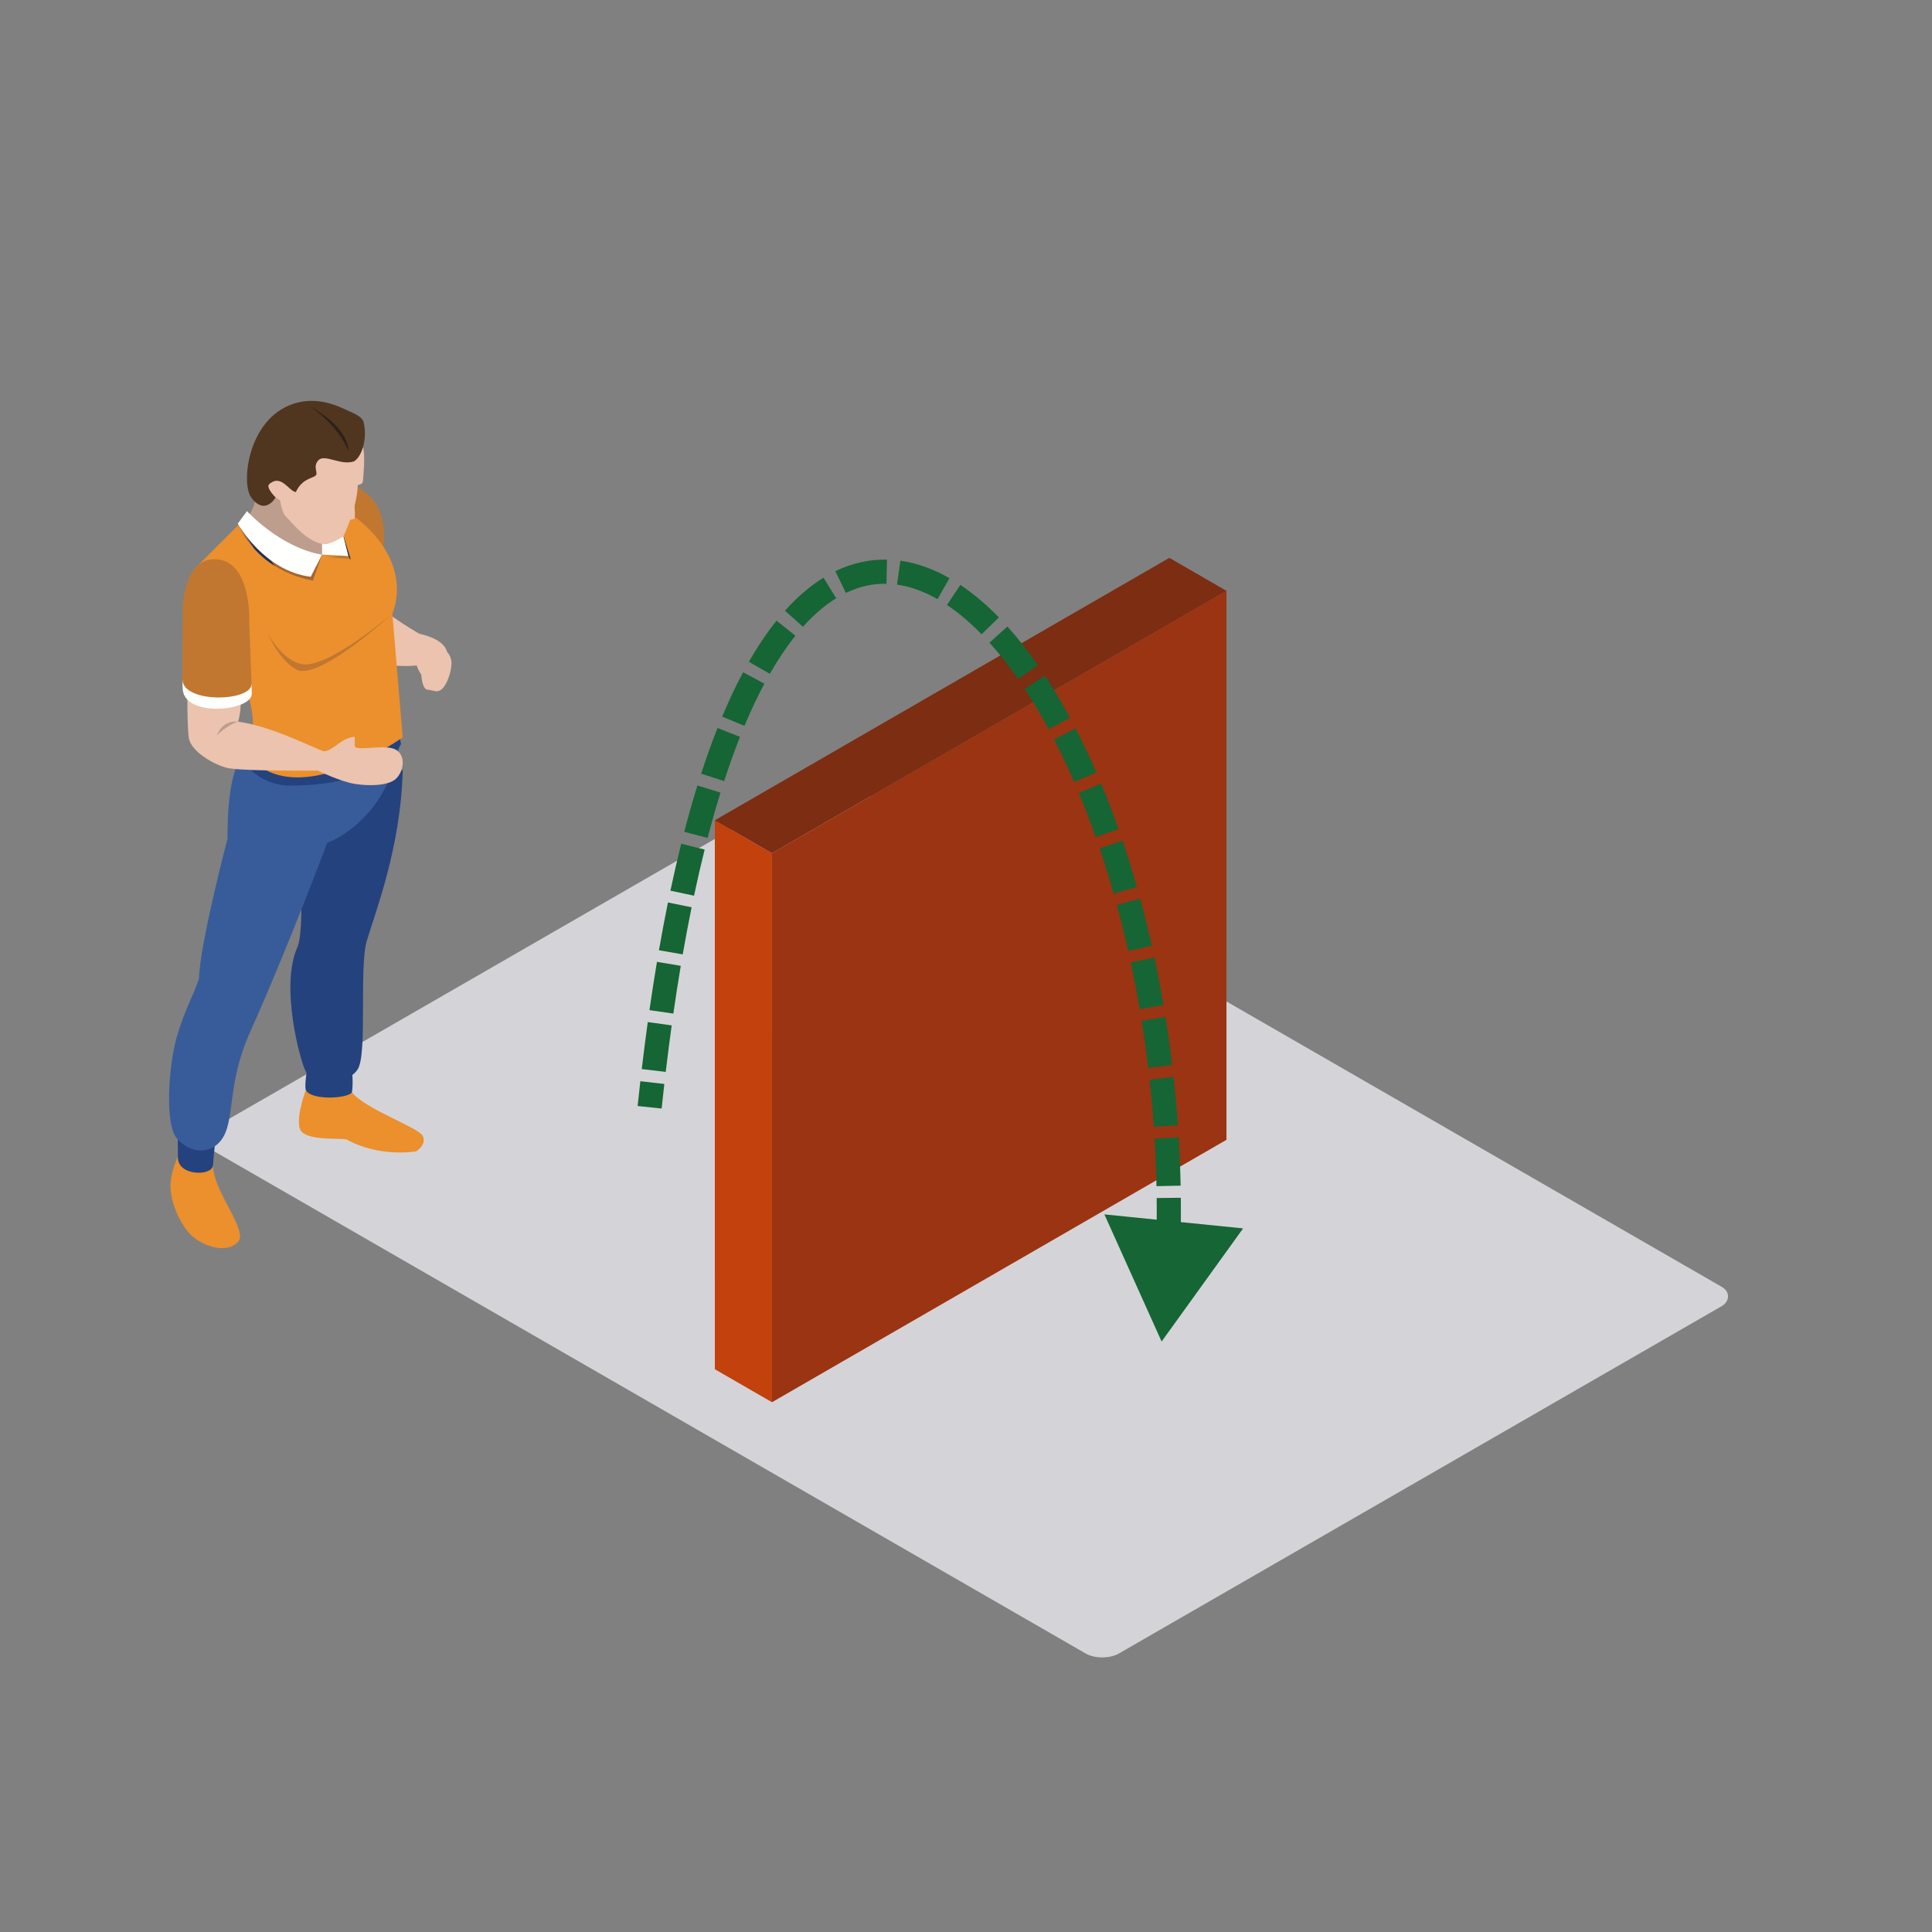
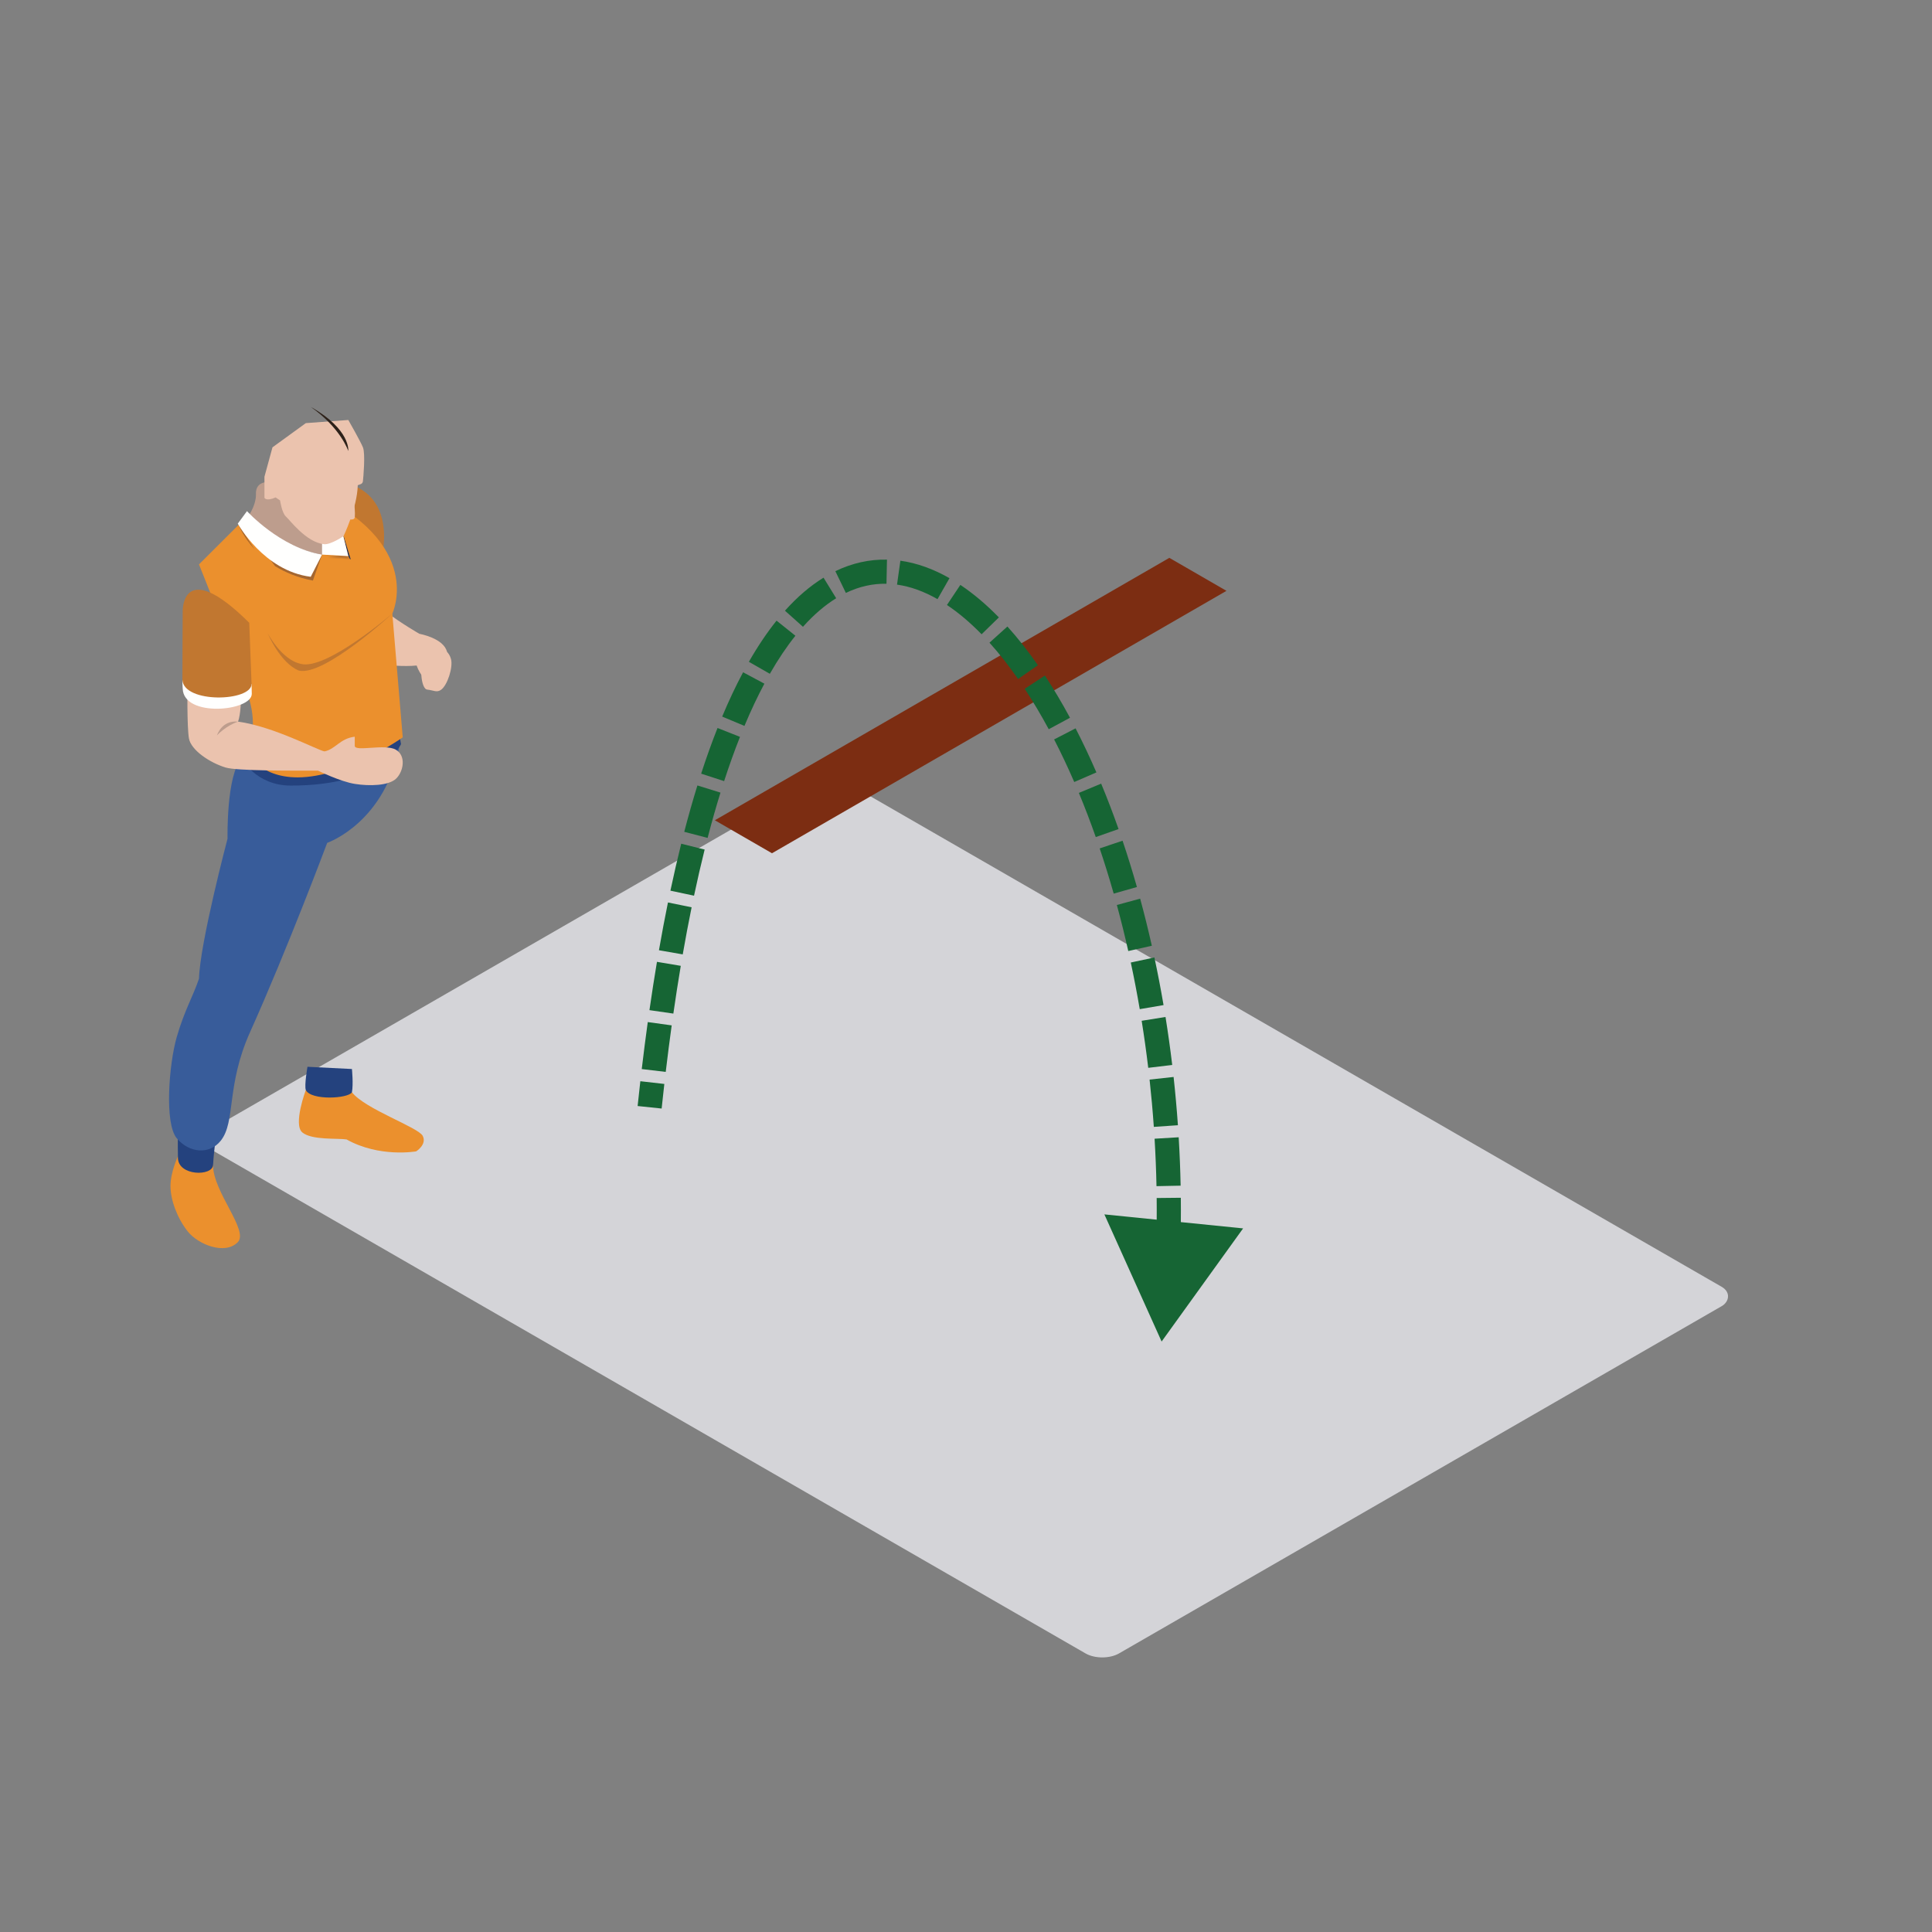
<svg xmlns="http://www.w3.org/2000/svg" width="800" height="800" viewBox="0 0 800 800" fill="none">
  <rect x="0" y="0" width="800" height="800" fill="#808080" stroke="none" />
  <rect width="434.563" height="304.194" rx="8" transform="matrix(0.866 0.499 -0.866 0.499 343.529 320)" fill="#D4D4D8" />
-   <rect width="27.32" height="227.32" transform="matrix(0.866 0.5 3.18351e-05 1 296 339.652)" fill="#C2410C" />
-   <rect width="217.32" height="227.32" transform="matrix(0.866 -0.5 -3.18351e-05 1 319.66 353.313)" fill="#9A3412" />
  <rect width="217.32" height="27.32" transform="matrix(0.866 -0.5 0.866 0.5 296 339.654)" fill="#7C2D12" />
  <path d="M481 555.5L514.744 508.652L457.301 502.853L481 555.5ZM273.973 459.02C274.333 455.581 274.704 452.188 275.085 448.841L265.149 447.71C264.764 451.087 264.39 454.51 264.027 457.979L273.973 459.02ZM275.664 443.854C276.446 437.25 277.27 430.829 278.133 424.587L268.227 423.218C267.355 429.526 266.523 436.012 265.733 442.677L275.664 443.854ZM278.821 419.701C279.799 412.893 280.824 406.305 281.895 399.931L272.033 398.275C270.949 404.73 269.912 411.397 268.923 418.279L278.821 419.701ZM282.706 395.192C283.882 388.444 285.11 381.945 286.385 375.689L276.587 373.691C275.291 380.045 274.046 386.637 272.854 393.474L282.706 395.192ZM287.385 370.884C288.796 364.233 290.262 357.868 291.78 351.781L282.077 349.362C280.529 355.569 279.037 362.049 277.603 368.809L287.385 370.884ZM293.009 346.958C294.724 340.367 296.501 334.118 298.333 328.203L288.781 325.243C286.9 331.314 285.082 337.711 283.331 344.44L293.009 346.958ZM299.842 323.447C301.965 316.912 304.158 310.809 306.411 305.125L297.115 301.44C294.777 307.337 292.514 313.639 290.331 320.358L299.842 323.447ZM308.261 300.583C310.94 294.185 313.697 288.364 316.515 283.092L307.696 278.377C304.714 283.956 301.824 290.064 299.037 296.72L308.261 300.583ZM318.774 279.005C322.236 272.954 325.774 267.72 329.358 263.247L321.554 256.994C317.602 261.927 313.777 267.602 310.094 274.039L318.774 279.005ZM332.492 259.541C337.061 254.429 341.667 250.538 346.246 247.719L341.004 239.203C335.477 242.605 330.145 247.161 325.036 252.876L332.492 259.541ZM350.256 245.517C355.857 242.809 361.471 241.609 367.072 241.724L367.277 231.726C360.045 231.578 352.872 233.144 345.902 236.515L350.256 245.517ZM371.44 242.077C376.922 242.847 382.53 244.853 388.204 248.092L393.162 239.408C386.571 235.645 379.763 233.148 372.83 232.174L371.44 242.077ZM392.113 250.512C396.908 253.713 401.707 257.767 406.457 262.636L413.615 255.654C408.46 250.369 403.131 245.844 397.664 242.195L392.113 250.512ZM409.721 266.121C413.743 270.583 417.702 275.61 421.568 281.166L429.776 275.454C425.701 269.597 421.483 264.234 417.15 259.426L409.721 266.121ZM424.312 285.223C427.723 290.407 431.046 295.995 434.261 301.957L443.063 297.211C439.722 291.014 436.25 285.174 432.667 279.727L424.312 285.223ZM436.487 306.18C439.367 311.766 442.151 317.653 444.822 323.815L453.997 319.838C451.243 313.483 448.364 307.394 445.375 301.597L436.487 306.18ZM446.736 328.324C449.176 334.195 451.513 340.298 453.735 346.612L463.168 343.292C460.887 336.81 458.484 330.535 455.97 324.487L446.736 328.324ZM455.354 351.312C457.399 357.373 459.337 363.617 461.158 370.027L470.777 367.294C468.913 360.733 466.927 354.335 464.83 348.117L455.354 351.312ZM462.466 374.735C464.155 380.951 465.735 387.313 467.195 393.808L476.951 391.614C475.459 384.978 473.845 378.472 472.116 372.112L462.466 374.735ZM468.236 398.557C469.588 404.88 470.826 411.322 471.943 417.867L481.801 416.185C480.66 409.504 479.396 402.926 478.015 396.467L468.236 398.557ZM472.741 422.688C473.766 429.09 474.676 435.587 475.462 442.165L485.391 440.979C484.59 434.268 483.662 427.64 482.615 421.106L472.741 422.688ZM476.019 447.034C476.725 453.492 477.312 460.024 477.772 466.62L487.747 465.924C487.278 459.197 486.68 452.534 485.959 445.946L476.019 447.034ZM478.089 471.517C478.478 478.012 478.743 484.564 478.878 491.162L488.876 490.957C488.738 484.227 488.468 477.544 488.071 470.92L478.089 471.517ZM478.955 496.073C479.024 502.586 478.965 509.141 478.773 515.727L488.769 516.019C488.965 509.299 489.025 502.611 488.954 495.967L478.955 496.073ZM478.605 520.636C478.35 527.151 477.962 533.692 477.437 540.251L487.405 541.049C487.942 534.353 488.337 527.676 488.598 521.028L478.605 520.636Z" fill="#166534" />
  <path fill-rule="evenodd" clip-rule="evenodd" d="M146.972 201.286C165.29 209.428 157.301 234.02 157.301 234.02L137.8 219.537L139.287 204.122C139.287 204.122 143.688 200.177 146.972 201.286Z" fill="#C17730" />
  <path fill-rule="evenodd" clip-rule="evenodd" d="M173.68 262.454C173.68 262.454 165.911 258.009 159.929 253.383C152.161 254.06 159.748 275.343 159.748 275.343C159.748 275.343 167.265 276.134 172.519 275.579C173.924 279.646 176.638 281.865 176.638 281.865L183.788 278.911C183.788 278.911 185.732 273.046 185.102 269.962C183.788 264.231 173.68 262.454 173.68 262.454Z" fill="#EBC3AE" />
  <path fill-rule="evenodd" clip-rule="evenodd" d="M105.983 204.523C106.168 209.704 101.92 215.136 101.92 215.136L112.147 229.646L126.692 237.54L138.791 232.485L140.14 219.537L128.914 203.013L110.797 199.63C110.797 199.63 105.802 199.343 105.983 204.523Z" fill="#BD9D8D" />
  <path fill-rule="evenodd" clip-rule="evenodd" d="M145.725 452.272C151.114 459.242 173.188 466.763 175.036 470.338C176.885 473.914 172.322 476.754 172.322 476.754C172.322 476.754 157.156 479.464 143.507 471.817C139.782 471.239 129.107 472.187 125.189 468.918C121.276 465.65 126.633 451.352 126.633 451.352C126.633 451.352 140.325 445.307 145.725 452.272Z" fill="#EB902D" />
  <path fill-rule="evenodd" clip-rule="evenodd" d="M127.317 441.731C127.317 441.731 125.956 449.499 126.633 451.352C128.796 455.793 144.27 454.923 145.725 452.272C146.363 448.87 145.725 442.655 145.725 442.655L127.317 441.731Z" fill="#24427E" />
-   <path fill-rule="evenodd" clip-rule="evenodd" d="M166.765 319.109C165.911 351.473 155.059 378.601 151.853 389.697C148.652 400.797 152.184 436.307 148.148 442.718C144.113 449.129 130.397 450.365 126.633 443.705C124.434 439.811 115.745 408.254 123.25 391.974C127.195 381.803 122.507 327.735 122.507 327.735C122.507 327.735 165.644 316.088 166.765 319.109Z" fill="#24427E" />
  <path fill-rule="evenodd" clip-rule="evenodd" d="M88.228 482.426C88.106 493.4 103.155 509.558 98.463 514.36C93.16 519.784 82.069 515.348 77.746 509.92C73.435 504.495 70.615 496.975 70.599 491.177C70.575 485.379 73.667 478.842 73.667 478.842C73.667 478.842 87.493 479.342 88.228 482.426Z" fill="#EB902D" />
  <path fill-rule="evenodd" clip-rule="evenodd" d="M73.679 467.38C73.679 467.38 73.557 471.88 73.679 479.464C73.801 487.047 87.984 487.11 88.228 482.425C88.539 476.502 89.707 468.368 89.707 468.368L73.679 467.38Z" fill="#24427E" />
  <path fill-rule="evenodd" clip-rule="evenodd" d="M100.059 314.091C93.652 320.895 94.218 347.284 94.218 347.284C94.218 347.284 82.804 390.441 82.399 405.234C79.999 412.452 76.396 418.304 73.187 429.404C69.977 440.5 68.011 465.158 73.187 471.326C78.367 477.489 86.745 478.229 91.434 472.313C97.68 464.419 93.577 449.578 103.521 427.43C119.305 392.274 135.483 349.007 135.483 349.007C135.483 349.007 159.992 340.621 165.663 307.573C158.513 310.535 104.807 309.988 100.059 314.091Z" fill="#385C9A" />
  <path fill-rule="evenodd" clip-rule="evenodd" d="M104.26 306.735L100.06 314.09C100.06 314.09 105.912 325.288 120.411 325.292C158.147 325.304 166.053 308.139 166.053 308.139L164.798 300.795L104.26 306.735Z" fill="#24427E" />
  <path fill-rule="evenodd" clip-rule="evenodd" d="M162.454 254.06L166.764 305.339C166.764 305.339 143.345 321.894 123.246 321.894C107.096 321.894 102.58 311.455 102.58 311.455C102.58 311.455 106.529 303.227 103.725 291.454C100.917 279.674 82.398 233.701 82.398 233.701L102.274 213.865C102.274 213.865 121.893 231.62 133.359 229.646C136.32 228.659 128.179 205.853 128.179 203.013C176.452 224.961 162.454 254.06 162.454 254.06Z" fill="#EB902D" />
  <path fill-rule="evenodd" clip-rule="evenodd" d="M110.797 262.135C110.797 262.135 116.469 273.172 124.584 274.899C135.082 277.672 162.454 254.06 162.454 254.06C162.454 254.06 134.224 280.205 123.738 277.672C115.974 274.533 110.797 262.135 110.797 262.135Z" fill="#C17730" />
  <mask id="mask0_7558_6919" style="mask-type:alpha" maskUnits="userSpaceOnUse" x="133" y="229" width="12" height="3">
    <path d="M144.907 231.514L133.359 229.646L144.227 230.264L144.199 230.153C144.443 230.606 144.679 231.062 144.907 231.514Z" fill="white" />
  </mask>
  <g mask="url(#mask0_7558_6919)">
    <path fill-rule="evenodd" clip-rule="evenodd" d="M133.359 231.514H144.907V229.646H133.359V231.514Z" fill="#A46630" />
  </g>
  <path fill-rule="evenodd" clip-rule="evenodd" d="M145.218 231.565L144.907 231.514C144.679 231.061 144.443 230.605 144.199 230.153L142.162 222.054C142.209 222.019 142.236 222.003 142.236 222.003C142.236 222.003 142.248 221.975 142.272 221.924L145.218 231.565Z" fill="#212E51" />
  <path fill-rule="evenodd" clip-rule="evenodd" d="M133.359 229.646L144.227 230.264L140.754 216.454L133.359 217.189V229.646Z" fill="#FFFFFE" />
  <path fill-rule="evenodd" clip-rule="evenodd" d="M150.28 185.226C151.362 187.846 150.434 197.955 150.28 199.249C150.127 200.543 148.974 200.543 148.148 200.916C147.873 210.443 142.237 222.003 142.237 222.003C142.237 222.003 136.938 225.661 134.099 225.331C126.692 224.469 120.041 215.344 118.377 213.865C116.713 212.382 115.974 207.206 115.974 207.206L114.121 205.971C110.054 207.76 109.503 206.097 109.503 206.097V197.404L112.827 185.226L126.633 175.208L144.227 173.91C144.227 173.91 149.203 182.599 150.28 185.226Z" fill="#EBC3AE" />
  <path fill-rule="evenodd" clip-rule="evenodd" d="M146.308 204.988C146.308 204.988 147.413 213.311 146.768 214.601C146.119 215.895 141.403 214.42 141.403 214.42L146.308 204.988Z" fill="#EBC3AE" />
-   <path fill-rule="evenodd" clip-rule="evenodd" d="M114.121 205.971C114.121 205.971 110.302 202.274 111.289 200.673C116.339 195.858 119.675 203.505 122.507 203.753C124.973 198.325 129.292 198.081 130.649 196.968C132.002 195.858 129.292 193.27 131.88 190.556C134.468 187.846 141.127 192.904 146.555 191.052C149.635 189.325 152.223 182.052 150.618 175.02C150.001 172.313 146.476 171.224 143.102 169.599C137.709 167.003 130.92 164.895 123.49 166.638C102.789 171.57 99.571 199.929 104.012 205.971C109.747 213.775 114.121 205.971 114.121 205.971Z" fill="#50351F" />
  <path fill-rule="evenodd" clip-rule="evenodd" d="M128.674 168.49C145.316 177.859 144.211 186.737 144.211 186.737C144.211 186.737 141.127 177.246 128.674 168.49Z" fill="#2D2119" />
  <path fill-rule="evenodd" clip-rule="evenodd" d="M99.477 287.52C99.977 289.613 99.646 295.757 98.584 298.817C113.134 300.792 131.129 310.448 134.35 311.152C137.312 313.37 133.787 319.137 131.691 319.105C120.823 319.105 98.116 319.243 93.408 317.811C86.808 315.805 79.102 310.597 78.241 305.787C77.376 300.98 77.627 283.41 77.627 283.41C77.627 283.41 98.989 285.424 99.477 287.52Z" fill="#EBC3AE" />
  <path fill-rule="evenodd" clip-rule="evenodd" d="M75.531 281.565C75.555 283.198 75.59 284.452 75.653 285.133C76.023 297.279 104.26 294.506 104.26 287.292C104.26 286.584 104.225 285.125 104.162 283.21L75.531 281.565Z" fill="#FFFFFE" />
-   <path fill-rule="evenodd" clip-rule="evenodd" d="M104.162 283.21C104.103 281.29 103.21 257.887 103.21 257.887C103.21 257.887 104.441 232.914 89.959 231.62C75.464 230.326 75.653 252.829 75.653 252.829C75.653 252.829 75.5 280.189 75.531 281.566C76.208 291.364 104.134 290.53 104.162 283.21Z" fill="#C17730" />
+   <path fill-rule="evenodd" clip-rule="evenodd" d="M104.162 283.21C104.103 281.29 103.21 257.887 103.21 257.887C75.464 230.326 75.653 252.829 75.653 252.829C75.653 252.829 75.5 280.189 75.531 281.566C76.208 291.364 104.134 290.53 104.162 283.21Z" fill="#C17730" />
  <path fill-rule="evenodd" clip-rule="evenodd" d="M98.585 298.817C93.499 300.517 89.845 304.493 89.845 304.493C89.845 304.493 91.741 298.113 98.585 298.817Z" fill="#BD9D8D" />
  <path fill-rule="evenodd" clip-rule="evenodd" d="M131.691 319.105C131.691 319.105 140.762 323.605 146.894 324.592C153.022 325.579 160.896 325.347 163.976 322.452C167.064 319.553 168.319 312.938 163.878 310.412C159.437 307.883 146.894 311.423 146.894 308.831C146.894 307.352 146.894 306.042 146.894 305.051C140.754 305.787 138.909 310.228 134.35 311.152C133.477 311.706 131.691 319.105 131.691 319.105Z" fill="#EBC3AE" />
  <mask id="mask1_7558_6919" style="mask-type:alpha" maskUnits="userSpaceOnUse" x="100" y="213" width="3" height="3">
    <path d="M100.913 215.222C100.882 215.163 100.862 215.136 100.862 215.136L100.854 215.144L102.274 213.216C102.274 213.216 102.475 213.417 102.864 213.775C102.773 213.913 102.691 214.042 102.608 214.164C102.388 213.968 102.274 213.865 102.274 213.865L100.913 215.222Z" fill="white" />
  </mask>
  <g mask="url(#mask1_7558_6919)">
    <path fill-rule="evenodd" clip-rule="evenodd" d="M100.854 215.222H102.864V213.216H100.854V215.222Z" fill="#246A7A" />
  </g>
  <path fill-rule="evenodd" clip-rule="evenodd" d="M131.483 229.799C120.823 229.799 105.098 216.351 102.608 214.164C102.691 214.042 102.773 213.912 102.864 213.774C105.664 216.355 118.125 227.14 133.359 229.645C132.757 229.748 132.128 229.799 131.483 229.799Z" fill="#816C61" />
  <path fill-rule="evenodd" clip-rule="evenodd" d="M129.567 240.407C123.191 239.192 118.035 236.993 113.905 234.429C106.156 224.234 101.44 216.135 100.913 215.222L102.274 213.865C102.274 213.865 102.388 213.968 102.608 214.164C105.098 216.351 120.823 229.799 131.483 229.799C132.128 229.799 132.757 229.748 133.359 229.646L129.567 240.407ZM105.428 227.423C100.7 222.283 98.978 217.696 98.978 217.696L99.147 217.468C99.737 218.53 101.853 222.251 105.428 227.423Z" fill="#A46630" />
-   <path fill-rule="evenodd" clip-rule="evenodd" d="M113.905 234.429C110.369 232.234 107.584 229.772 105.429 227.423C101.853 222.251 99.737 218.53 99.147 217.468L100.854 215.144L100.862 215.136C100.862 215.136 100.882 215.163 100.913 215.222C101.44 216.135 106.156 224.234 113.905 234.429Z" fill="#212E51" />
  <path fill-rule="evenodd" clip-rule="evenodd" d="M102.274 211.646C102.274 211.646 116.021 226.794 133.359 229.645L128.674 238.834C109.189 236.426 98.462 216.823 98.462 216.823L102.274 211.646Z" fill="#FFFFFE" />
  <path fill-rule="evenodd" clip-rule="evenodd" d="M178.793 276.37C179.328 276.586 179.772 276.405 180.071 276.185L180 276.354C180 276.354 179.528 276.964 178.687 276.629C177.853 276.283 177.935 275.516 177.935 275.516L178.01 275.343C178.065 275.709 178.258 276.15 178.793 276.37Z" fill="#94292A" />
  <path fill-rule="evenodd" clip-rule="evenodd" d="M183.135 271.178C183.135 271.178 177.204 270.002 175.343 273.884C173.522 277.684 174.742 285.306 176.822 285.534C179.595 285.845 180.838 286.891 182.608 285.645C185.307 283.749 187.643 276.244 186.762 272.956C185.94 269.872 183.95 269.18 183.95 269.18L183.135 271.178Z" fill="#EBC3AE" />
</svg>